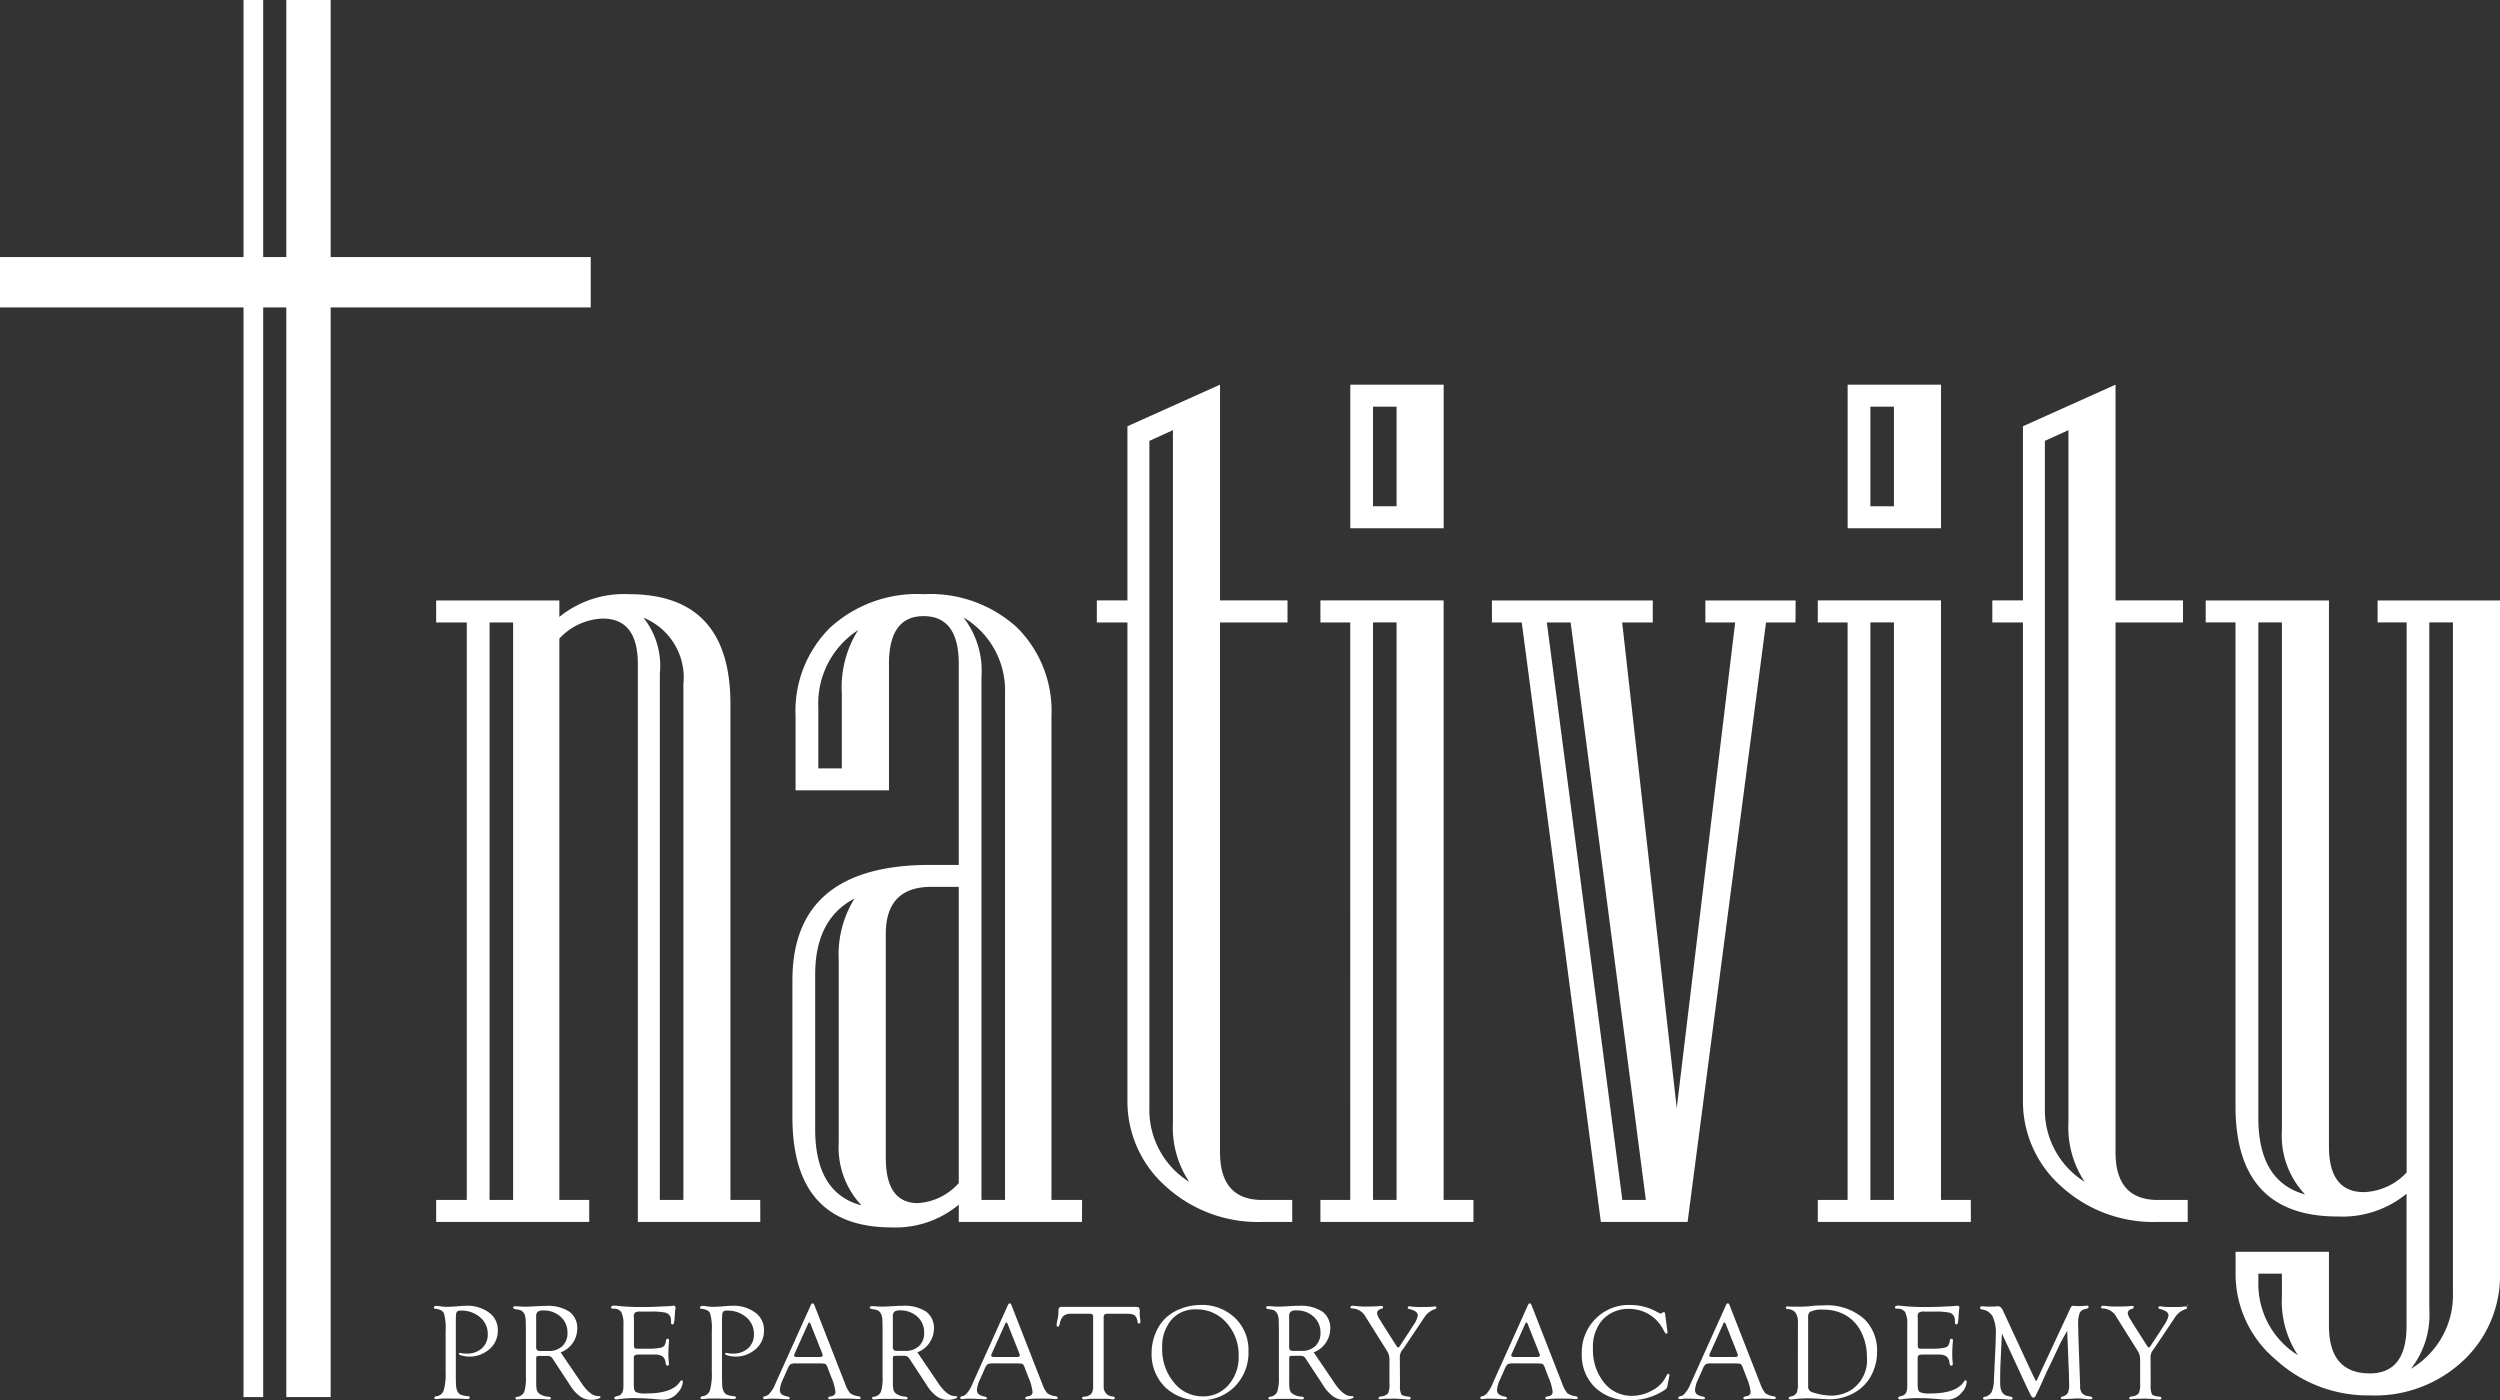
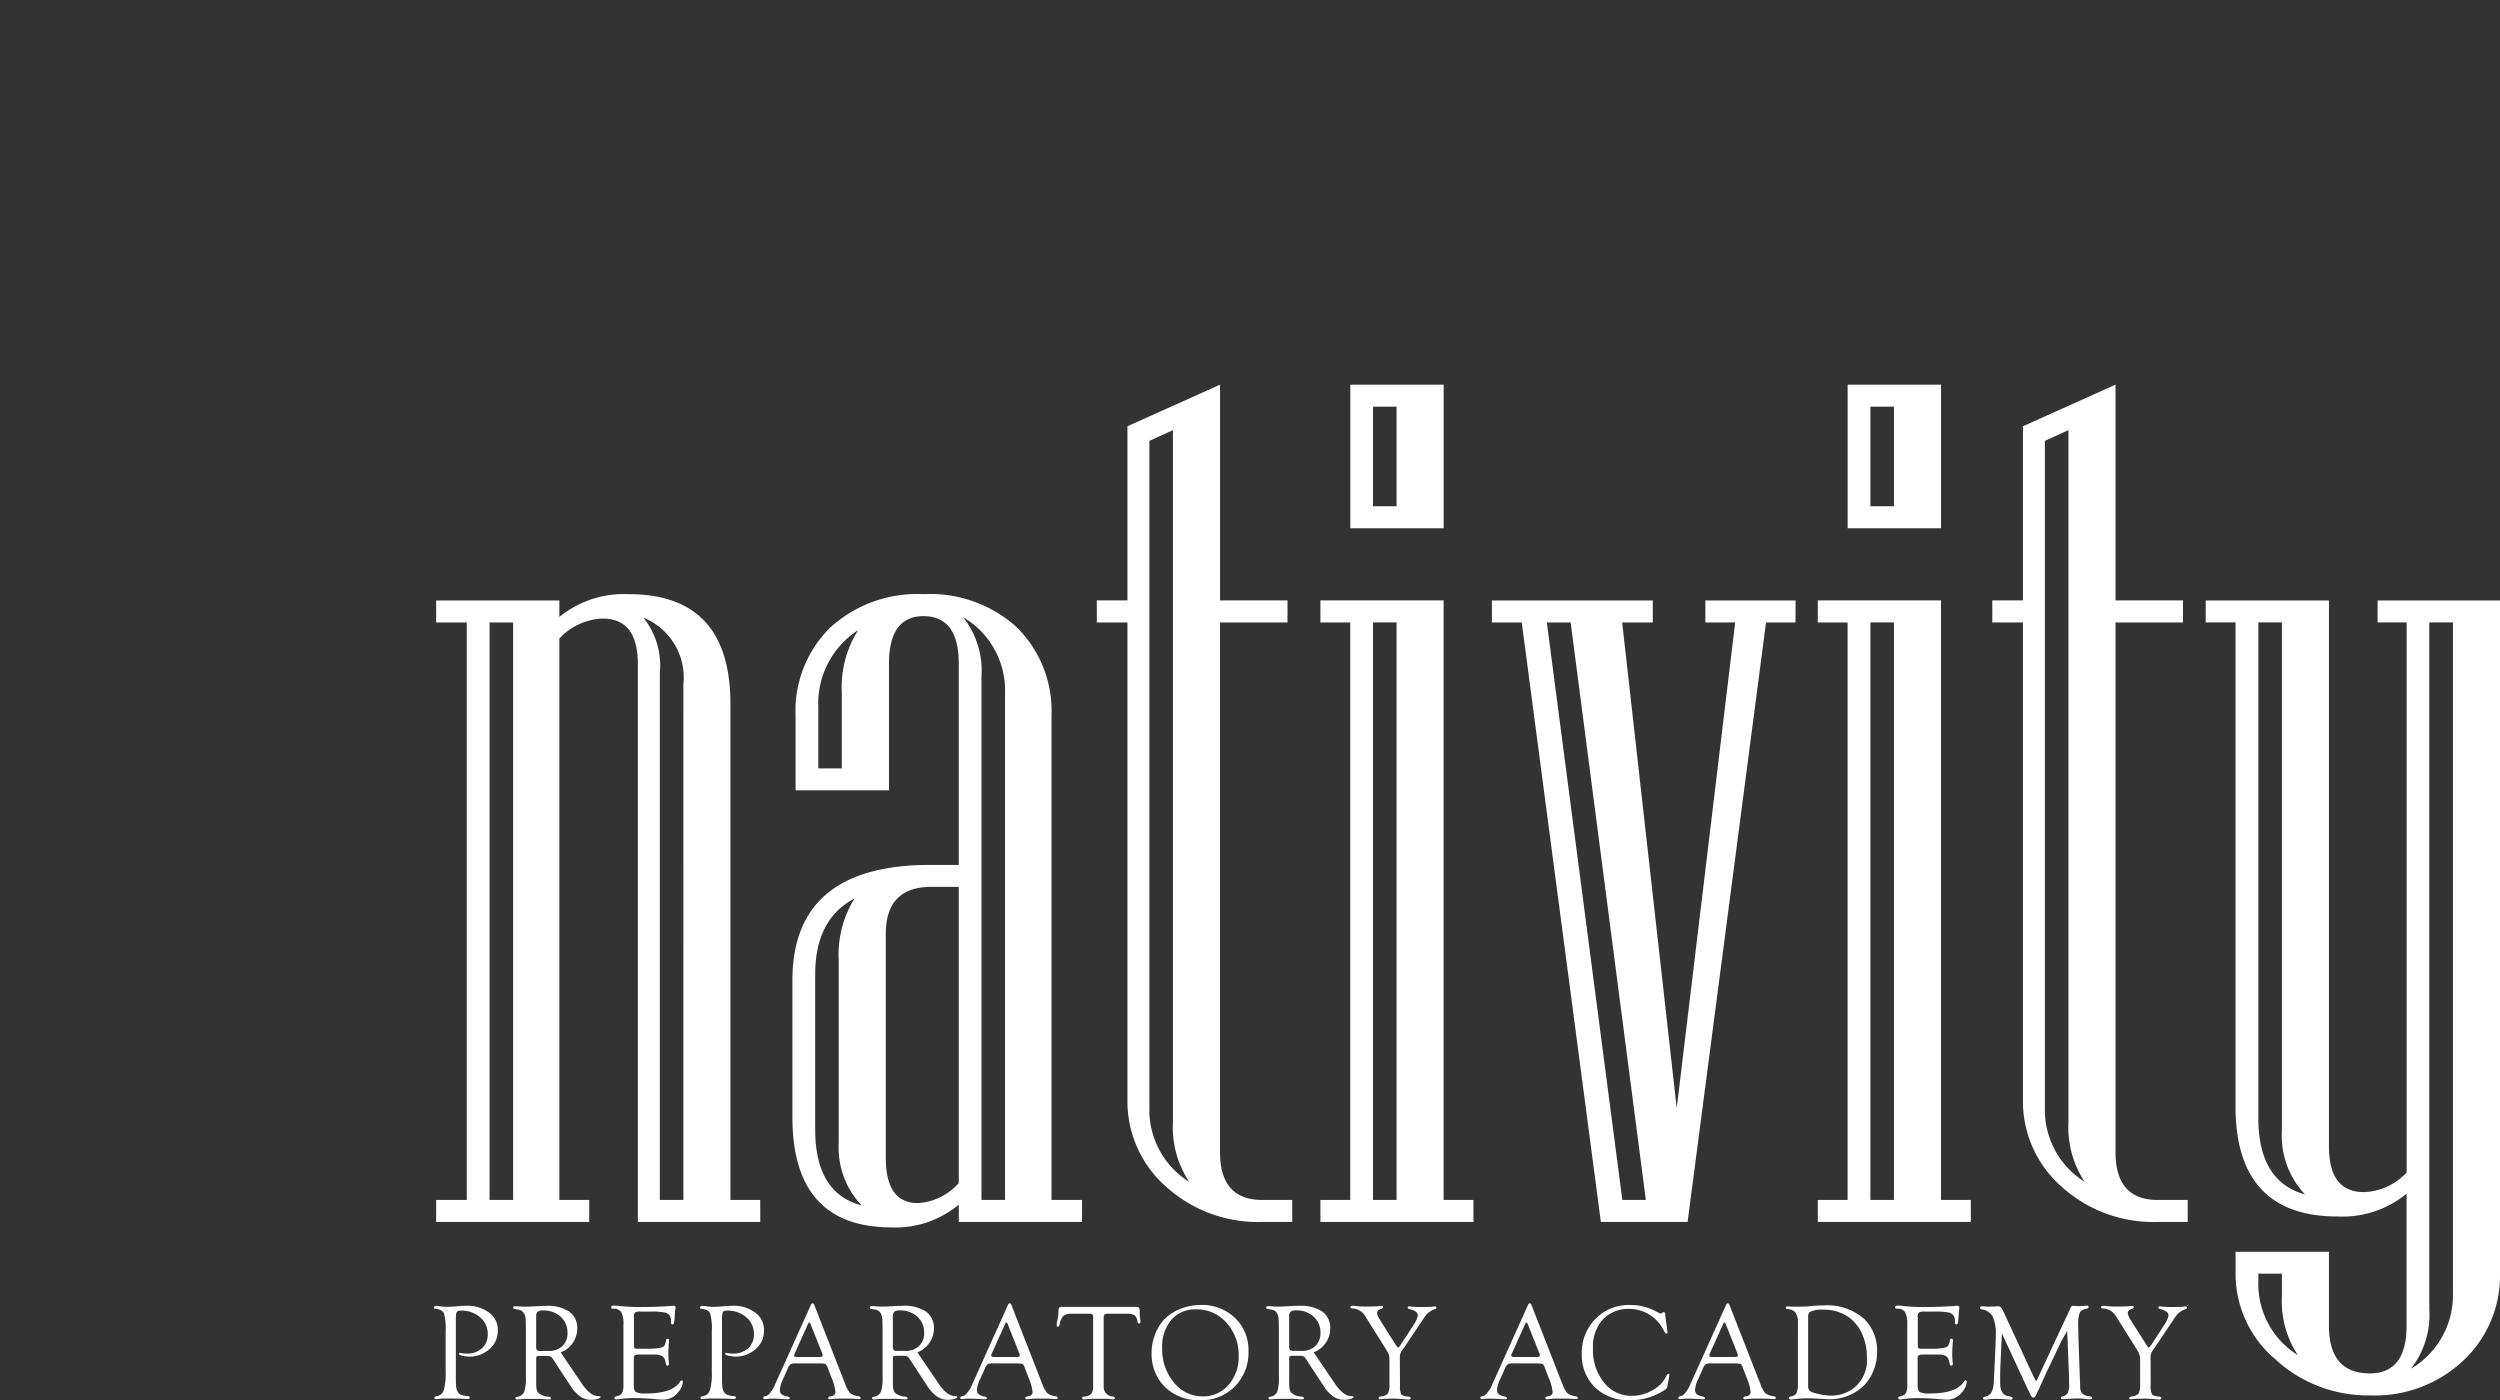
<svg xmlns="http://www.w3.org/2000/svg" viewBox="0 0 146.999 82.331" fill="#fff">
  <rect x="0" y="0" width="146.999" height="82.331" fill="#333333" stroke="none" />
  <path d="M44.705 71.849h-7.2v-32.8q0-2.677-2.067-2.677a3.626 3.626 0 0 0-2.548 1.178v33.007h1.756v1.291h-9v-1.291h1.8V36.599h-1.8v-1.293h7.244v.97a6.015 6.015 0 0 1 4.086-1.339q5.971 0 5.973 6.452v29.168h1.753Zm-14.534-35.25h-1.385v33.958h1.385Zm10.012 33.958V40.228a3.794 3.794 0 0 0-2.346-3.907 4.557 4.557 0 0 1 .961 3.29v30.946ZM63.62 71.849h-7.244v-1.016a5.805 5.805 0 0 1-3.947 1.338q-5.824 0-5.835-6.454v-8.076q0-6.784 8.1-6.785h1.682V39.045q0-2.816-2.07-2.816-2.037 0-2.035 2.809v7.434h-5.492v-4.36a6.886 6.886 0 0 1 2.044-5.218 7.587 7.587 0 0 1 5.476-1.957 7.568 7.568 0 0 1 5.5 1.959 6.914 6.914 0 0 1 2.027 5.213v28.448h1.8Zm-12.961-.971a4.964 4.964 0 0 1-1.342-3.691V56.456a6.234 6.234 0 0 1 .928-3.622q-2.313 1.2-2.313 4.477v9.091q0 3.758 2.727 4.476m-.206-33.825a5.137 5.137 0 0 0-2.336 4.542v3.585h1.382v-4.4a6.32 6.32 0 0 1 .952-3.722m5.924 32.511V52.147h-1.613q-2.677 0-2.678 2.769v13.16q0 2.667 1.889 2.666a3.489 3.489 0 0 0 2.4-1.178m2.722.993V40.79a4.99 4.99 0 0 0-2.451-4.492 5.109 5.109 0 0 1 1.066 3.5v30.759ZM75.982 71.849h-1.753a8.033 8.033 0 0 1-5.684-2.091 6.673 6.673 0 0 1-2.252-5.076v-28.08h-1.8v-1.3h1.8V25.063l5.444-2.445v12.684h3.968v1.3h-3.969v31.145q0 2.811 2.485 2.81h1.76Zm-6.058-2.357a5.794 5.794 0 0 1-.956-3.5v-40.7l-1.385.631v39.209a4.984 4.984 0 0 0 2.341 4.36M86.64 71.848h-9v-1.291h1.754V36.602H77.64v-1.3h7.244v35.255h1.753Zm-1.753-40.787h-5.49v-8.444h5.49Zm-2.769-7.151h-1.385v5.86h1.385Zm0 12.688h-1.385v33.958h1.385ZM105.575 36.599h-1.733l-4.612 35.25h-5.1l-4.652-35.25h-1.753v-1.293h9.458v1.293h-1.8l3.208 28.559 3.437-28.559h-1.753v-1.293h5.306Zm-8.8 33.958-4.422-33.958h-1.4l4.44 33.958ZM115.886 71.848h-9v-1.291h1.752V36.602h-1.752v-1.3h7.243v35.255h1.753Zm-1.754-40.787h-5.491v-8.444h5.491Zm-2.769-7.151h-1.385v5.86h1.385Zm0 12.688h-1.385v33.958h1.385ZM128.637 71.849h-1.752a8.034 8.034 0 0 1-5.685-2.091 6.673 6.673 0 0 1-2.252-5.076v-28.08h-1.8v-1.3h1.8V25.063l5.444-2.445v12.684h3.968v1.3h-3.968v31.145q0 2.811 2.485 2.81h1.76Zm-6.058-2.357a5.794 5.794 0 0 1-.956-3.5v-40.7l-1.385.631v39.209a4.984 4.984 0 0 0 2.341 4.36M147 74.873a6.847 6.847 0 0 1-2.128 5.1 7.582 7.582 0 0 1-5.526 2.076 8.026 8.026 0 0 1-5.544-2.112 6.57 6.57 0 0 1-2.351-5.062v-1.27h5.49v4.345q0 2.8 2.4 2.805 2.164 0 2.164-2.8v-7.764a5.962 5.962 0 0 1-4.051 1.339q-6.007 0-6.007-6.485V36.598h-1.753v-1.292h7.248v32.113q0 2.677 2.06 2.677a3.611 3.611 0 0 0 2.508-1.154V36.598h-1.708v-1.292h7.2Zm-11.464-4.641a5 5 0 0 1-1.361-3.737v-29.9h-1.385v29.147q0 3.735 2.746 4.491m-.417 9.457a5.751 5.751 0 0 1-.944-3.469v-1.33h-1.385v.475a4.932 4.932 0 0 0 2.329 4.32m9.113-3.7V36.598h-1.39v40.385a5.133 5.133 0 0 1-1.082 3.5 5.028 5.028 0 0 0 2.472-4.492" />
-   <path d="M34.735 15.115H19.442V0h-2.606v15.115h-1.36V0h-1.157v15.115H0v2.961h14.319v64.072h1.157V18.076h1.36v64.072h2.606V18.076h15.293Z" />
  <path d="M128.671 76.702c0 .042-.034.074-.1.094M26.803 77.461V81.145l.012.332q.043.478.355.558a1.417 1.417 0 0 0 .327.059c.079 0 .12.023.123.069q.009.1-.138.1-.068 0-.265-.015a7.707 7.707 0 0 0-.411-.008l-.281-.008h-.308a2.958 2.958 0 0 0-.351.015 2 2 0 0 1-.226.02c-.068 0-.1-.026-.1-.077s.043-.079.13-.093a.506.506 0 0 0 .421-.347 3.531 3.531 0 0 0 .112-1.081v-2.4a3.272 3.272 0 0 0-.1-1.047c-.066-.146-.23-.234-.494-.263-.071 0-.105-.032-.1-.08s.054-.093.154-.093a1.49 1.49 0 0 1 .2.02 2.961 2.961 0 0 0 .411.036c.168 0 .413-.014.734-.043.166-.013.3-.02.407-.02a2.137 2.137 0 0 1 1.341.4 1.247 1.247 0 0 1 .516 1.037 1.416 1.416 0 0 1-.632 1.221 1.72 1.72 0 0 1-1 .331 1.82 1.82 0 0 1-.456-.053c-.139-.036-.206-.075-.2-.116s.03-.048.075-.048a.343.343 0 0 1 .079.012 1.1 1.1 0 0 0 .292.028 1.293 1.293 0 0 0 .909-.314 1.075 1.075 0 0 0 .341-.831 1.26 1.26 0 0 0-.45-.991 1.669 1.669 0 0 0-1.138-.392.308.308 0 0 0-.217.059.324.324 0 0 0-.059.226ZM32.969 79.521l1.09 1.607.126.19q.505.741.932.768l.127.009c.047 0 .069.021.067.056s-.061.076-.176.108a1.438 1.438 0 0 1-.389.049 1.094 1.094 0 0 1-.638-.2 2.33 2.33 0 0 1-.575-.637l-.983-1.5-.053-.082a.329.329 0 0 0-.308-.162h-.525l-.087.016q-.048.027-.048.127v1.395a2.11 2.11 0 0 0 .034.466.427.427 0 0 0 .16.223 1 1 0 0 0 .524.171c.095.01.144.039.147.089s-.038.077-.131.077c-.036 0-.114-.006-.233-.017a4.885 4.885 0 0 0-.5-.018h-.585a3.033 3.033 0 0 0-.324.02c-.1.01-.174.015-.213.015-.066 0-.1-.027-.1-.08s.033-.065.1-.078a.512.512 0 0 0 .414-.286 2.645 2.645 0 0 0 .1-.9v-2.84l-.009-.412q0-.617-.43-.688l-.186-.028c-.085-.016-.126-.047-.126-.093s.044-.08.133-.08c.022 0 .114 0 .277.015.095.008.211.012.351.012.121 0 .328-.009.62-.027.211-.014.4-.02.557-.02a2.29 2.29 0 0 1 1.371.342 1.186 1.186 0 0 1 .462 1.018 1.506 1.506 0 0 1-.976 1.376m-1.161-.085h.447a1.127 1.127 0 0 0 .815-.286 1.03 1.03 0 0 0 .3-.78 1.229 1.229 0 0 0-.4-.946 1.462 1.462 0 0 0-1.029-.37.508.508 0 0 0-.323.077.358.358 0 0 0-.089.28V79.151a.362.362 0 0 0 .05.236.354.354 0 0 0 .231.05M37.276 77.455v1.594a.421.421 0 0 0 .034.219c.023.025.09.038.2.038h.608a3.594 3.594 0 0 0 .656-.047.521.521 0 0 0 .276-.115.8.8 0 0 0 .114-.332c.013-.066.047-.1.1-.095s.077.039.077.107c0 .018 0 .047-.005.086a7.832 7.832 0 0 0-.035.7c0 .16.008.319.023.476a1.118 1.118 0 0 1 .008.114c0 .066-.025.1-.076.1a.094.094 0 0 1-.1-.087l-.023-.111a.519.519 0 0 0-.19-.359.9.9 0 0 0-.481-.095h-.871a.555.555 0 0 0-.258.039.169.169 0 0 0-.065.158v1.587q0 .337.12.419a1.319 1.319 0 0 0 .61.084q1.55 0 1.992-.7a.133.133 0 0 1 .089-.071c.049 0 .073.032.073.1a1.049 1.049 0 0 1-.288.61 1.088 1.088 0 0 1-.877.425c-.076 0-.179-.006-.308-.016q-.755-.071-1.248-.071a6.847 6.847 0 0 0-.976.047 1.427 1.427 0 0 1-.206.028c-.085 0-.126-.028-.126-.085s.034-.075.1-.093l.15-.044q.284-.08.284-.554v-3.597a1.584 1.584 0 0 0-.125-.762.531.531 0 0 0-.484-.2c-.077 0-.114-.024-.114-.073 0-.072.059-.109.177-.109a2.226 2.226 0 0 1 .265.02 12.6 12.6 0 0 0 1.359.063c.322 0 .605-.006.853-.017l.561-.027c.156-.006.251-.011.284-.016a1.274 1.274 0 0 1 .158-.016c.087 0 .131.039.131.114a.439.439 0 0 1-.012.09 4.014 4.014 0 0 0-.031.315l-.015.232a1.583 1.583 0 0 1-.041.286.088.088 0 0 1-.088.061c-.051 0-.077-.037-.077-.118v-.1a.633.633 0 0 0-.047-.241.42.42 0 0 0-.3-.237 3.935 3.935 0 0 0-.839-.059h-.619a.524.524 0 0 0-.315.062.362.362 0 0 0-.071.271M42.453 77.461V81.145l.012.332q.043.478.355.558a1.417 1.417 0 0 0 .327.059c.079 0 .12.023.123.069q.009.1-.138.1-.068 0-.265-.015a7.707 7.707 0 0 0-.411-.008l-.281-.008h-.308a2.958 2.958 0 0 0-.351.015 2 2 0 0 1-.226.02c-.068 0-.1-.026-.1-.077s.043-.079.13-.093a.506.506 0 0 0 .422-.347 3.531 3.531 0 0 0 .112-1.081v-2.4a3.272 3.272 0 0 0-.1-1.047c-.066-.146-.23-.234-.494-.263-.071 0-.105-.032-.1-.08s.054-.093.154-.093a1.49 1.49 0 0 1 .2.02 2.961 2.961 0 0 0 .411.036c.168 0 .413-.014.734-.043.166-.013.3-.02.407-.02a2.137 2.137 0 0 1 1.341.4 1.247 1.247 0 0 1 .516 1.037 1.416 1.416 0 0 1-.632 1.221 1.72 1.72 0 0 1-1 .331 1.82 1.82 0 0 1-.456-.053c-.139-.036-.206-.075-.2-.116s.03-.048.075-.048a.343.343 0 0 1 .079.012 1.1 1.1 0 0 0 .292.028 1.293 1.293 0 0 0 .909-.314 1.075 1.075 0 0 0 .341-.831 1.26 1.26 0 0 0-.45-.991 1.669 1.669 0 0 0-1.138-.392.308.308 0 0 0-.217.059.324.324 0 0 0-.059.226ZM48.275 80.167h-1.43a.823.823 0 0 0-.363.047.843.843 0 0 0-.19.316l-.259.582a1.68 1.68 0 0 0-.176.594.348.348 0 0 0 .093.27.865.865 0 0 0 .365.142c.079.015.12.046.123.093s-.034.066-.11.066c-.029 0-.074 0-.134-.005l-.379-.022q-.188-.009-.437-.009c-.077 0-.136 0-.177.005a4.682 4.682 0 0 1-.22.022c-.071 0-.107-.024-.107-.073a.084.084 0 0 1 .067-.085l.147-.043a.568.568 0 0 0 .213-.193 1.819 1.819 0 0 0 .222-.35l.114-.26 2.031-4.51c.034-.079.071-.119.114-.119s.077.039.106.115l1.7 4.351.088.214a1.907 1.907 0 0 0 .308.6 1.032 1.032 0 0 0 .5.184c.081.015.121.047.118.1s-.039.066-.11.066c-.023 0-.074 0-.15-.007q-.206-.021-.731-.02a5.85 5.85 0 0 0-.688.023.69.69 0 0 1-.123.016c-.068 0-.1-.026-.1-.08s.033-.069.1-.082l.122-.028a.239.239 0 0 0 .2-.269 3.025 3.025 0 0 0-.241-.835l-.2-.522a.684.684 0 0 0-.13-.252.606.606 0 0 0-.268-.034m.047-.636-.621-1.565-.031-.082c-.031-.085-.065-.128-.1-.131-.019 0-.04.023-.063.075l-.77 1.711a.452.452 0 0 0-.052.146c0 .069.061.1.182.1H48.174c.132 0 .2-.033.2-.1a.353.353 0 0 0-.02-.09ZM53.945 79.521l1.09 1.607.126.19q.505.741.932.768l.127.009c.047 0 .069.021.067.056s-.061.076-.176.108a1.438 1.438 0 0 1-.389.049 1.094 1.094 0 0 1-.638-.2 2.33 2.33 0 0 1-.575-.637l-.983-1.5-.056-.087a.329.329 0 0 0-.308-.162h-.525l-.087.016q-.048.027-.048.127v1.395a2.11 2.11 0 0 0 .034.466.427.427 0 0 0 .16.223 1 1 0 0 0 .524.171c.095.01.144.039.147.089s-.038.077-.131.077c-.036 0-.114-.006-.233-.017a4.885 4.885 0 0 0-.5-.018h-.585a3.033 3.033 0 0 0-.324.02c-.1.01-.174.015-.213.015-.066 0-.1-.027-.1-.08s.033-.065.1-.078a.512.512 0 0 0 .414-.286 2.645 2.645 0 0 0 .1-.9v-2.84l-.009-.412q0-.617-.43-.688l-.186-.028c-.085-.016-.126-.047-.126-.093s.044-.08.133-.08c.022 0 .114 0 .277.015.095.008.211.012.351.012.121 0 .328-.009.62-.027.211-.014.4-.02.557-.02a2.29 2.29 0 0 1 1.371.342 1.186 1.186 0 0 1 .462 1.018 1.506 1.506 0 0 1-.976 1.376m-1.161-.085h.447a1.127 1.127 0 0 0 .815-.286 1.03 1.03 0 0 0 .3-.78 1.229 1.229 0 0 0-.4-.946 1.462 1.462 0 0 0-1.029-.37.508.508 0 0 0-.323.077.358.358 0 0 0-.089.28V79.146a.362.362 0 0 0 .05.236.354.354 0 0 0 .231.05M59.869 80.167h-1.435a.823.823 0 0 0-.363.047.843.843 0 0 0-.19.316l-.259.582a1.68 1.68 0 0 0-.176.594.348.348 0 0 0 .093.27.865.865 0 0 0 .365.142c.079.015.12.046.123.093s-.034.066-.11.066c-.029 0-.074 0-.134-.005l-.379-.022q-.188-.009-.437-.009c-.077 0-.136 0-.177.005a4.682 4.682 0 0 1-.22.022c-.071 0-.107-.024-.107-.073a.084.084 0 0 1 .067-.085l.147-.043a.568.568 0 0 0 .213-.193 1.818 1.818 0 0 0 .222-.35l.114-.26 2.031-4.51c.034-.079.071-.119.114-.119s.077.039.106.115l1.7 4.351.088.214a1.907 1.907 0 0 0 .308.6 1.032 1.032 0 0 0 .5.184c.081.015.121.047.118.1s-.039.066-.11.066c-.023 0-.074 0-.15-.007q-.206-.021-.731-.02a5.85 5.85 0 0 0-.688.023.69.69 0 0 1-.123.016c-.068 0-.1-.026-.1-.08s.033-.069.1-.082l.122-.028a.239.239 0 0 0 .2-.269 3.025 3.025 0 0 0-.241-.835l-.2-.522a.684.684 0 0 0-.13-.252.606.606 0 0 0-.268-.034m.047-.636-.621-1.565-.031-.082c-.031-.085-.065-.128-.1-.131-.019 0-.04.023-.063.075l-.77 1.711a.451.451 0 0 0-.052.146c0 .069.061.1.182.1H59.763c.132 0 .2-.033.2-.1a.353.353 0 0 0-.02-.09ZM66.27 77.248h-1.11a.334.334 0 0 0-.22.047.388.388 0 0 0-.044.234v4.031a.548.548 0 0 0 .518.551c.092.015.139.044.139.088s-.038.085-.112.085a1.372 1.372 0 0 1-.193-.024 3.135 3.135 0 0 0-.357-.012h-.598a2.769 2.769 0 0 0-.281.012c-.151.017-.24.024-.265.024-.079 0-.119-.028-.119-.085s.043-.067.131-.077a.631.631 0 0 0 .41-.168.742.742 0 0 0 .107-.461V77.47a.272.272 0 0 0-.042-.182.3.3 0 0 0-.191-.039h-1.048a.692.692 0 0 0-.465.128.929.929 0 0 0-.223.483c-.023.1-.06.153-.106.15s-.071-.038-.071-.106a1.672 1.672 0 0 1 .048-.3 2.475 2.475 0 0 0 .058-.467.461.461 0 0 1 .041-.238.213.213 0 0 1 .177-.057h4.254c.144 0 .233.015.263.047a.5.5 0 0 1 .044.279 2.052 2.052 0 0 0 .02.339c.012.089.02.153.023.192 0 .079-.025.121-.082.126s-.079-.039-.095-.123a.584.584 0 0 0-.166-.365.819.819 0 0 0-.446-.085M70.59 76.73a2.8 2.8 0 0 1 2.028.764 2.6 2.6 0 0 1 .792 1.956 2.826 2.826 0 0 1-.8 2.072 2.746 2.746 0 0 1-2.043.809 2.821 2.821 0 0 1-2.064-.773 2.718 2.718 0 0 1-.788-2.029 2.972 2.972 0 0 1 .207-1.079 2.612 2.612 0 0 1 .559-.894 2.643 2.643 0 0 1 .94-.6 3.178 3.178 0 0 1 1.165-.223m-.255.257a1.838 1.838 0 0 0-1.457.617 2.437 2.437 0 0 0-.539 1.663 3.029 3.029 0 0 0 .689 2.016 2.133 2.133 0 0 0 1.694.82 1.94 1.94 0 0 0 1.514-.669 2.45 2.45 0 0 0 .6-1.695 2.807 2.807 0 0 0-.716-1.965 2.309 2.309 0 0 0-1.783-.787M77.248 79.521l1.09 1.607.126.19q.505.741.932.768l.127.009c.047 0 .069.021.067.056s-.061.076-.176.108a1.438 1.438 0 0 1-.389.049 1.094 1.094 0 0 1-.638-.2 2.33 2.33 0 0 1-.575-.637l-.983-1.5-.056-.087a.329.329 0 0 0-.308-.162h-.525l-.087.016q-.048.027-.048.127v1.395a2.111 2.111 0 0 0 .034.466.427.427 0 0 0 .16.223 1 1 0 0 0 .524.171c.095.01.144.039.147.089s-.038.077-.131.077c-.036 0-.114-.006-.233-.017a4.885 4.885 0 0 0-.5-.018h-.585a3.033 3.033 0 0 0-.324.02c-.1.01-.174.015-.213.015-.066 0-.1-.027-.1-.08s.033-.065.1-.078a.512.512 0 0 0 .414-.286 2.645 2.645 0 0 0 .1-.9v-2.84l-.009-.412q0-.617-.43-.688l-.186-.028c-.085-.016-.126-.047-.126-.093s.044-.08.133-.08c.022 0 .114 0 .277.015.095.008.211.012.351.012.121 0 .328-.009.62-.027.211-.014.4-.02.557-.02a2.29 2.29 0 0 1 1.371.342 1.186 1.186 0 0 1 .462 1.018 1.506 1.506 0 0 1-.976 1.376m-1.161-.085h.447a1.127 1.127 0 0 0 .815-.286 1.03 1.03 0 0 0 .3-.78 1.229 1.229 0 0 0-.4-.946 1.462 1.462 0 0 0-1.029-.37.508.508 0 0 0-.323.077.358.358 0 0 0-.089.28V79.146a.362.362 0 0 0 .05.236.354.354 0 0 0 .231.05M82.319 81.422a1.219 1.219 0 0 0 .074.562c.05.068.193.114.43.138.082.008.123.035.123.081 0 .062-.046.093-.137.093-.03 0-.1-.007-.206-.019a3.971 3.971 0 0 0-.29-.024L82 82.237l-.308.009a3.892 3.892 0 0 0-.392.013 1.354 1.354 0 0 1-.151.018c-.061 0-.091-.022-.091-.066s.044-.084.131-.1a.608.608 0 0 0 .421-.176 1.11 1.11 0 0 0 .089-.552V80.035a1.325 1.325 0 0 0-.036-.372 1.433 1.433 0 0 0-.174-.337l-1.1-1.752-.134-.218a.86.86 0 0 0-.324-.3.846.846 0 0 0-.415-.117c-.076 0-.114-.024-.114-.071s.041-.087.123-.087a1.588 1.588 0 0 1 .2.013 4.52 4.52 0 0 0 .537.03q.579 0 .74-.018c.115-.012.185-.018.209-.018.077 0 .115.027.115.078s-.03.067-.09.085c-.178.053-.266.142-.266.269a.957.957 0 0 0 .171.38l.111.19.831 1.305.052.079c.024.037.047.055.071.055a.108.108 0 0 0 .083-.055l.04-.059.57-.868.193-.306a1.538 1.538 0 0 0 .276-.588q0-.265-.5-.383c-.065-.016-.1-.046-.094-.091s.032-.066.091-.066a1.647 1.647 0 0 1 .209.021 4.9 4.9 0 0 0 .555.018q.4 0 .515-.012c.1-.01.171-.018.21-.02.071-.005.106.018.106.069s-.032.072-.1.093a1.138 1.138 0 0 0-.585.443l-.258.384-.959 1.432-.1.134a.7.7 0 0 0-.149.392ZM90.444 80.167h-1.43a.823.823 0 0 0-.363.047.843.843 0 0 0-.19.316l-.259.582a1.68 1.68 0 0 0-.176.594.348.348 0 0 0 .093.27.865.865 0 0 0 .365.142c.079.015.12.046.123.093s-.034.066-.11.066c-.029 0-.074 0-.134-.005l-.379-.022a9.262 9.262 0 0 0-.437-.009c-.077 0-.136 0-.177.005a4.682 4.682 0 0 1-.22.022c-.071 0-.107-.024-.107-.073a.084.084 0 0 1 .067-.085l.147-.043a.568.568 0 0 0 .213-.193 1.819 1.819 0 0 0 .222-.35l.114-.26 2.031-4.51c.034-.079.071-.119.114-.119s.077.039.106.115l1.7 4.351.088.214a1.907 1.907 0 0 0 .308.6 1.032 1.032 0 0 0 .5.184c.081.015.121.047.118.1s-.039.066-.11.066c-.023 0-.074 0-.15-.007q-.206-.021-.731-.02a5.85 5.85 0 0 0-.688.023.69.69 0 0 1-.123.016c-.068 0-.1-.026-.1-.08s.033-.069.1-.082l.122-.028a.239.239 0 0 0 .2-.269 3.025 3.025 0 0 0-.241-.835l-.2-.522a.684.684 0 0 0-.13-.252.606.606 0 0 0-.268-.034m.047-.636-.621-1.565-.031-.082c-.031-.085-.065-.128-.1-.131-.019 0-.04.023-.063.075l-.77 1.711a.451.451 0 0 0-.052.146c0 .069.061.1.182.1H90.343c.132 0 .2-.033.2-.1a.353.353 0 0 0-.02-.09ZM97.912 77.294l.126.949.012.1-.012.039a.074.074 0 0 1-.059.039c-.031 0-.079-.053-.143-.166a2.239 2.239 0 0 0-2-1.292 2.072 2.072 0 0 0-1.589.62 2.372 2.372 0 0 0-.581 1.692 3.059 3.059 0 0 0 .646 2.016 2.058 2.058 0 0 0 1.663.784 2.4 2.4 0 0 0 1.167-.317 1.821 1.821 0 0 0 .793-.769c.069-.139.122-.211.158-.214s.063.023.063.076v.044l-.016.088-.09.484-.016.071c-.01.069-.072.14-.186.214a3.667 3.667 0 0 1-2.01.58 2.821 2.821 0 0 1-2.051-.753 2.641 2.641 0 0 1-.778-1.986 2.79 2.79 0 0 1 .806-2.046 2.726 2.726 0 0 1 2.022-.815 3.187 3.187 0 0 1 1.532.375l.158.083.063.028.067.024a.118.118 0 0 0 .059-.032.275.275 0 0 1 .119-.063c.042 0 .069.05.083.149M102.09 80.167h-1.433a.822.822 0 0 0-.363.047.843.843 0 0 0-.19.316l-.259.582a1.68 1.68 0 0 0-.176.594.348.348 0 0 0 .093.27.865.865 0 0 0 .365.142c.079.015.12.046.123.093s-.034.066-.11.066c-.029 0-.074 0-.134-.005l-.379-.022q-.188-.009-.437-.009c-.077 0-.136 0-.177.005a4.682 4.682 0 0 1-.22.022c-.071 0-.107-.024-.107-.073a.084.084 0 0 1 .067-.085l.147-.043a.568.568 0 0 0 .213-.193 1.818 1.818 0 0 0 .222-.35l.115-.26 2.031-4.51c.034-.079.071-.119.114-.119s.077.039.106.115l1.7 4.351.087.214a1.907 1.907 0 0 0 .308.6 1.032 1.032 0 0 0 .5.184c.081.015.121.047.118.1s-.039.066-.11.066c-.023 0-.074 0-.15-.007q-.206-.021-.731-.02a5.85 5.85 0 0 0-.688.023.69.69 0 0 1-.123.016c-.068 0-.1-.026-.1-.08s.033-.069.1-.082l.122-.028a.239.239 0 0 0 .2-.269 3.025 3.025 0 0 0-.241-.835l-.2-.522a.684.684 0 0 0-.13-.252.606.606 0 0 0-.268-.034m.047-.636-.621-1.565-.031-.082c-.031-.085-.065-.128-.1-.131-.019 0-.04.023-.063.075l-.77 1.711a.452.452 0 0 0-.052.146c0 .069.061.1.182.1H101.986c.132 0 .2-.033.2-.1a.353.353 0 0 0-.02-.09ZM105.717 77.779a1.015 1.015 0 0 0-.134-.586.593.593 0 0 0-.446-.218c-.087-.008-.131-.035-.131-.081s.034-.077.1-.077l.312.016h.276q.4 0 .62-.02l.368-.036q.237-.019.521-.019a3.289 3.289 0 0 1 2.429.813 2.58 2.58 0 0 1 .739 1.9 2.937 2.937 0 0 1-.325 1.371 2.49 2.49 0 0 1-.9.983 2.941 2.941 0 0 1-1.588.454q-.1 0-.363-.02-.528-.035-.92-.036a5.363 5.363 0 0 0-.734.044c-.095.012-.17.021-.225.023-.093.006-.138-.024-.138-.089 0-.044.036-.074.11-.088a.488.488 0 0 0 .348-.2 1.39 1.39 0 0 0 .079-.582Zm.6-.314v4.065a.331.331 0 0 0 .241.332 3.793 3.793 0 0 0 1.084.2 2.232 2.232 0 0 0 1.216-.339 2.092 2.092 0 0 0 .915-1.932 3.24 3.24 0 0 0-.286-1.365 2.386 2.386 0 0 0-.787-.978 2.486 2.486 0 0 0-1.488-.438 1.47 1.47 0 0 0-.793.135.393.393 0 0 0-.1.323M112.766 77.455v1.594a.421.421 0 0 0 .034.219c.023.025.09.038.2.038h.608a3.6 3.6 0 0 0 .656-.047.522.522 0 0 0 .276-.115.8.8 0 0 0 .114-.332c.013-.066.047-.1.1-.095s.077.039.077.107c0 .018 0 .047-.005.086a7.832 7.832 0 0 0-.035.7c0 .16.008.319.023.476a1.115 1.115 0 0 1 .008.114c0 .066-.025.1-.076.1a.094.094 0 0 1-.1-.087l-.023-.111a.519.519 0 0 0-.19-.359.9.9 0 0 0-.481-.095h-.871a.555.555 0 0 0-.258.039.169.169 0 0 0-.065.158v1.587q0 .337.12.419a1.319 1.319 0 0 0 .61.084q1.55 0 1.992-.7a.133.133 0 0 1 .089-.071c.049 0 .073.032.073.1a1.049 1.049 0 0 1-.288.61 1.088 1.088 0 0 1-.877.425c-.076 0-.179-.006-.308-.016q-.755-.071-1.248-.071a6.847 6.847 0 0 0-.976.047 1.427 1.427 0 0 1-.206.028c-.085 0-.126-.028-.126-.085s.034-.075.1-.093l.15-.044q.284-.08.284-.554v-3.597a1.584 1.584 0 0 0-.125-.762.531.531 0 0 0-.484-.2c-.077 0-.114-.024-.114-.073 0-.072.059-.109.177-.109a2.225 2.225 0 0 1 .265.02 12.6 12.6 0 0 0 1.359.063c.322 0 .605-.006.853-.017l.561-.027c.156-.006.251-.011.284-.016a1.274 1.274 0 0 1 .158-.016c.087 0 .131.039.131.114a.44.44 0 0 1-.012.09 4.014 4.014 0 0 0-.031.315l-.015.232a1.583 1.583 0 0 1-.041.286.088.088 0 0 1-.088.061c-.051 0-.077-.037-.077-.118v-.1a.633.633 0 0 0-.047-.241.421.421 0 0 0-.3-.237 3.935 3.935 0 0 0-.839-.059h-.619a.524.524 0 0 0-.315.062.362.362 0 0 0-.071.271M121.551 78.251q-.337.587-.447.817l-.353.753-.4.829-.333.742a9.534 9.534 0 0 1-.214.454l-.071.15c-.052.124-.109.185-.168.185s-.122-.064-.18-.193a3.097 3.097 0 0 0-.11-.217l-.079-.165-1.485-3.2-.091 1.956q-.011.241-.011.963 0 .7.49.771c.16.026.241.065.241.116s-.039.089-.114.089a1.19 1.19 0 0 1-.146-.008 8.313 8.313 0 0 0-.682-.039 4.083 4.083 0 0 0-.552.036.839.839 0 0 1-.122.012c-.079 0-.118-.028-.118-.085s.031-.072.095-.085a.588.588 0 0 0 .4-.269 1.664 1.664 0 0 0 .138-.688l.055-1.146q.059-1.246.059-1.574a2.237 2.237 0 0 0-.186-1.041.835.835 0 0 0-.62-.418c-.079-.012-.118-.044-.118-.1s.033-.086.1-.086c.025 0 .068 0 .131.008a2.458 2.458 0 0 0 .268.008c.216 0 .353 0 .411-.008a1.127 1.127 0 0 1 .146-.011q.17 0 .284.248l.043.091 1.647 3.551.2.406c.029.069.051.1.063.1s.036-.025.059-.075l.048-.106.036-.079 1.854-3.977a.671.671 0 0 1 .089-.156.146.146 0 0 1 .1-.03c.02 0 .079.006.174.016h.131a3.859 3.859 0 0 0 .4-.016l.114-.008c.053 0 .079.023.079.077a.09.09 0 0 1-.079.093l-.17.043a.387.387 0 0 0-.282.248 1.9 1.9 0 0 0-.081.655l.023.953.076 2.148.019.5a.668.668 0 0 0 .111.432.64.64 0 0 0 .4.174c.139.021.209.056.209.105s-.048.077-.146.077h-.1l-.308-.032a3.127 3.127 0 0 0-.331-.016c-.081 0-.21.006-.386.018q-.41.021-.473.021c-.076 0-.114-.023-.114-.069s.034-.071.1-.088a.482.482 0 0 0 .312-.206 1.119 1.119 0 0 0 .079-.5l-.015-.645ZM126.459 81.422a1.216 1.216 0 0 0 .075.562c.05.068.193.114.43.138.082.008.123.035.123.081 0 .062-.046.093-.138.093-.029 0-.1-.007-.206-.019a3.922 3.922 0 0 0-.29-.024l-.313-.016-.308.009a3.884 3.884 0 0 0-.392.013 1.354 1.354 0 0 1-.151.018c-.061 0-.091-.022-.091-.066s.044-.084.131-.1a.611.611 0 0 0 .421-.176 1.11 1.11 0 0 0 .089-.552V80.035a1.359 1.359 0 0 0-.036-.372 1.461 1.461 0 0 0-.174-.337l-1.1-1.752-.134-.218a.865.865 0 0 0-.324-.3.846.846 0 0 0-.415-.117c-.076 0-.114-.024-.114-.071s.041-.087.123-.087a1.57 1.57 0 0 1 .2.013 4.538 4.538 0 0 0 .537.03c.386 0 .633-.006.74-.018s.186-.018.209-.018c.077 0 .114.027.114.078s-.03.067-.09.085q-.266.079-.265.269a.957.957 0 0 0 .171.38l.111.19.831 1.305.052.079c.023.037.047.055.071.055a.106.106 0 0 0 .082-.055l.04-.059.571-.868.193-.306a1.538 1.538 0 0 0 .276-.588q0-.265-.5-.383c-.066-.016-.1-.046-.095-.091s.033-.066.091-.066a1.667 1.667 0 0 1 .209.021 4.9 4.9 0 0 0 .555.018q.4 0 .515-.012c.1-.01.17-.018.209-.02.071-.005.106.018.106.069s-.032.072-.1.093a1.144 1.144 0 0 0-.585.443l-.257.384-.96 1.432-.095.134a.7.7 0 0 0-.15.392Z" />
</svg>